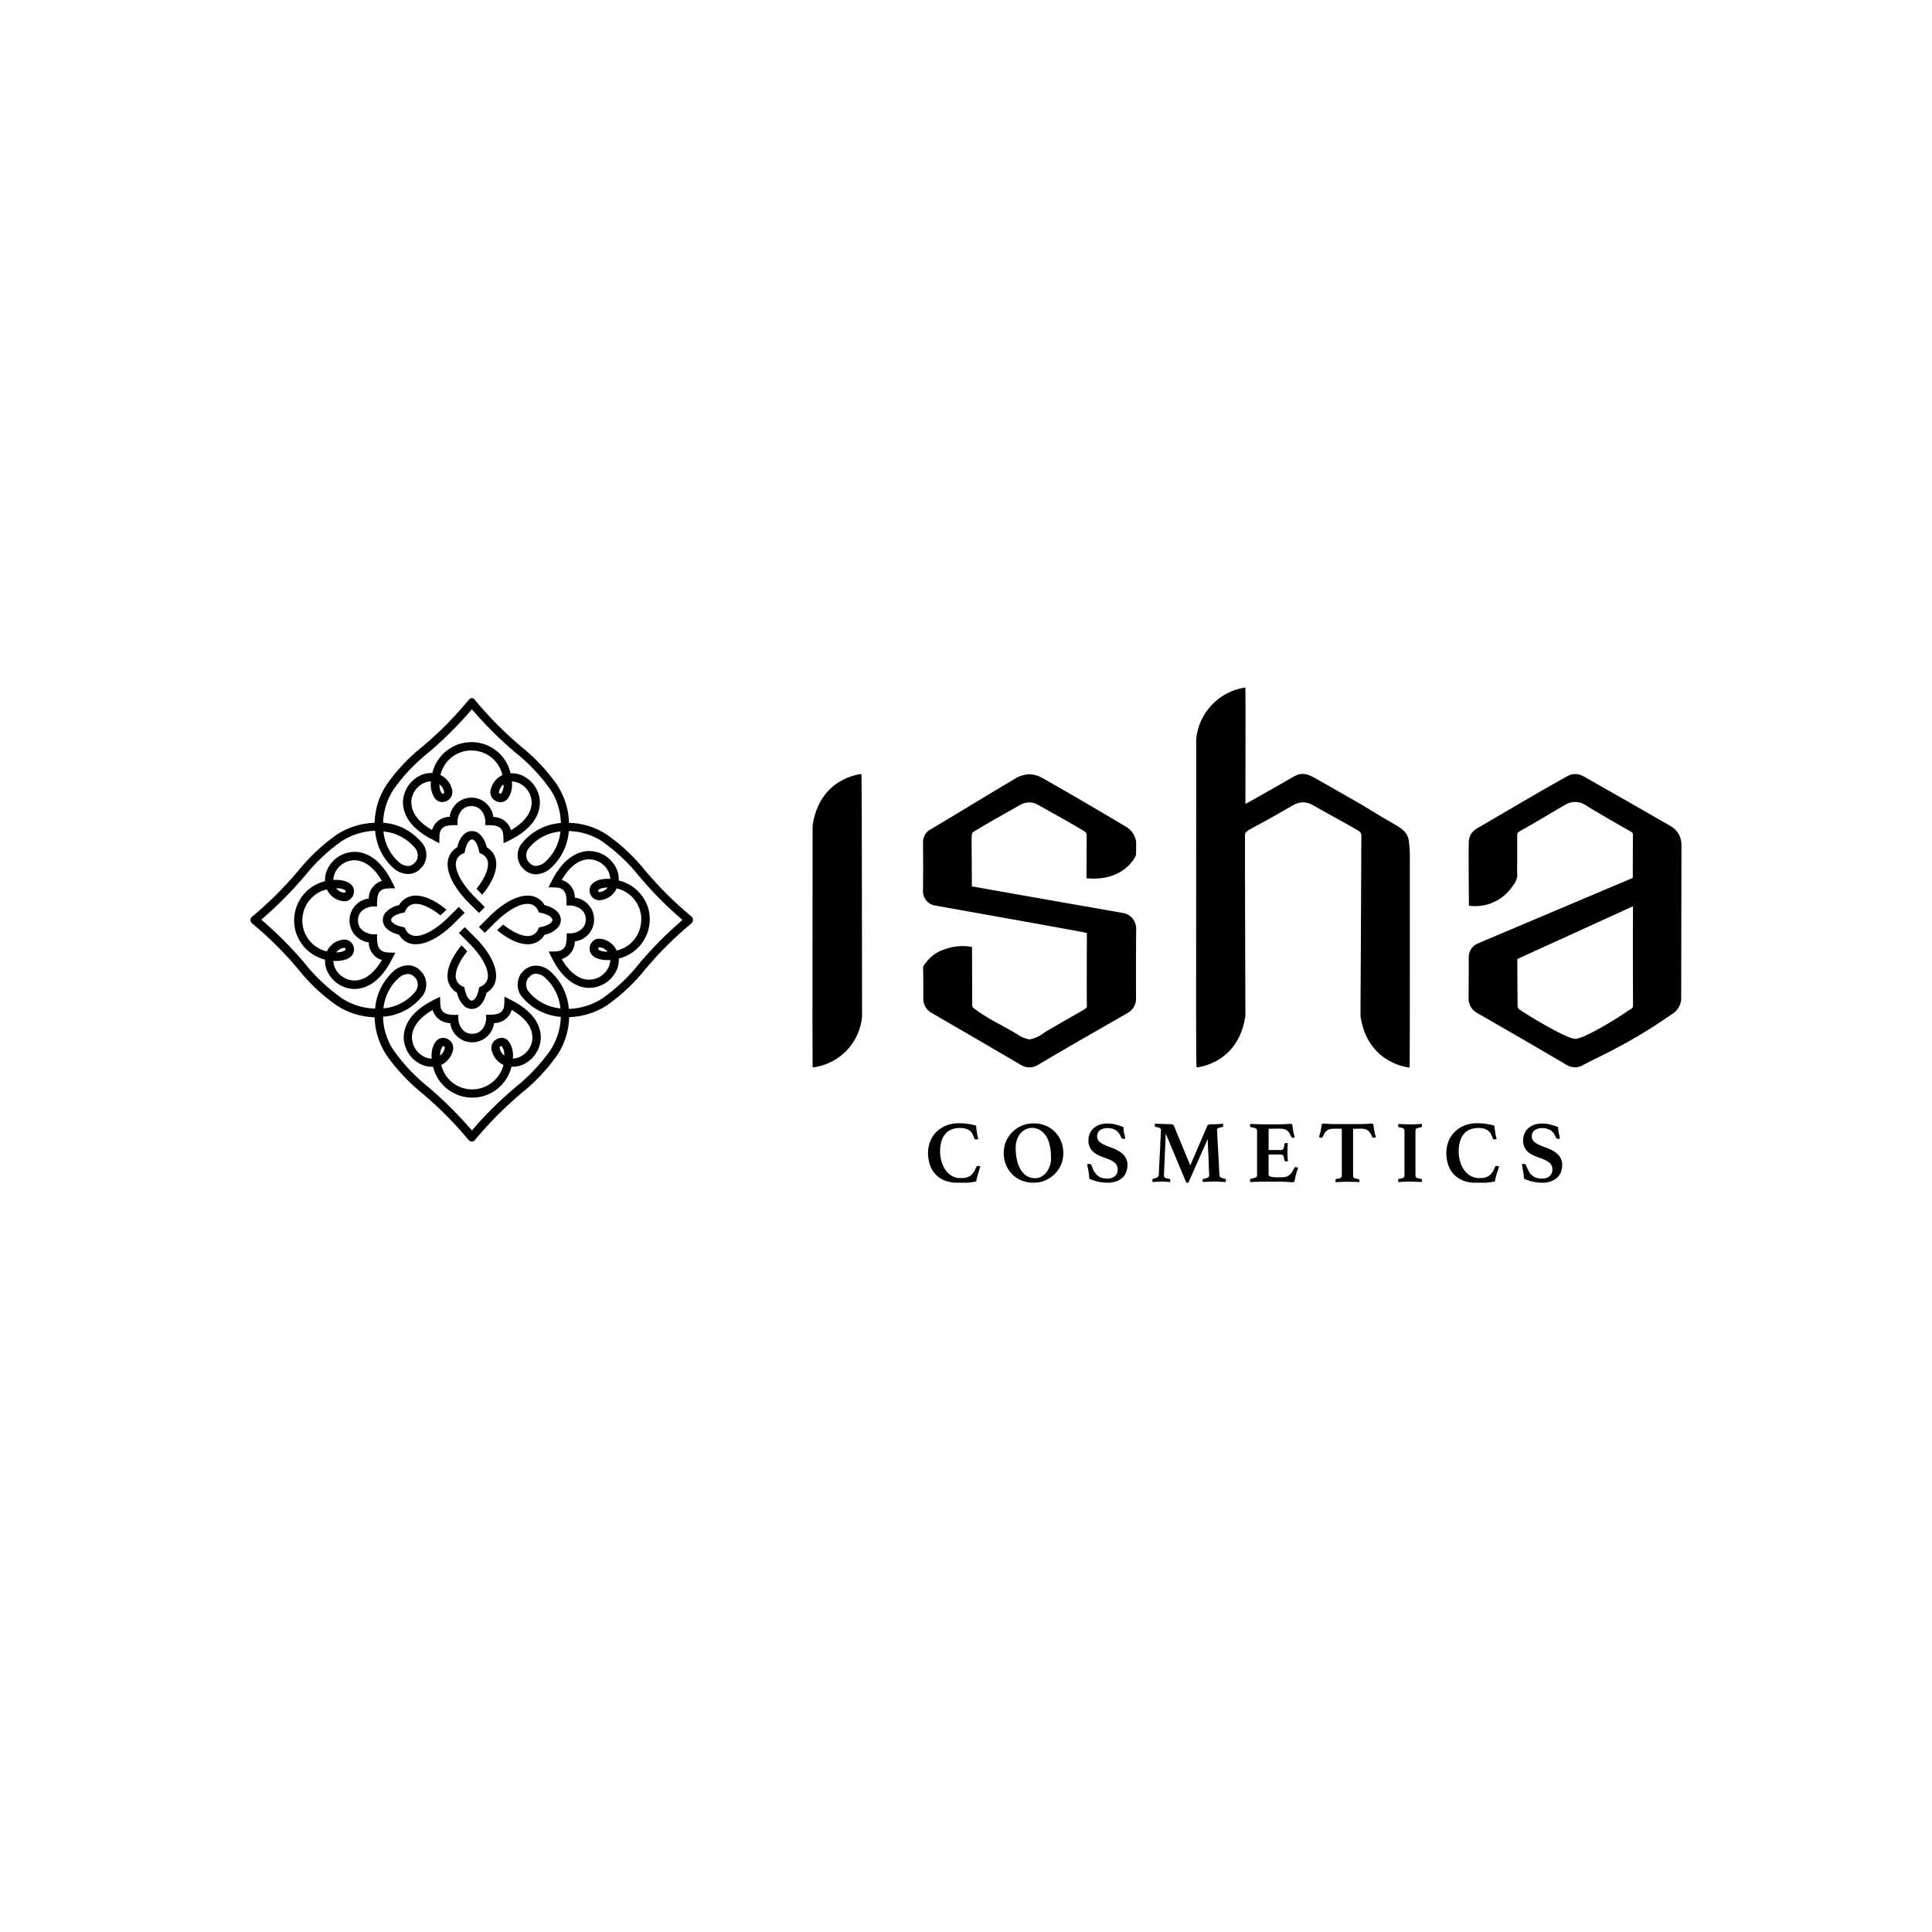
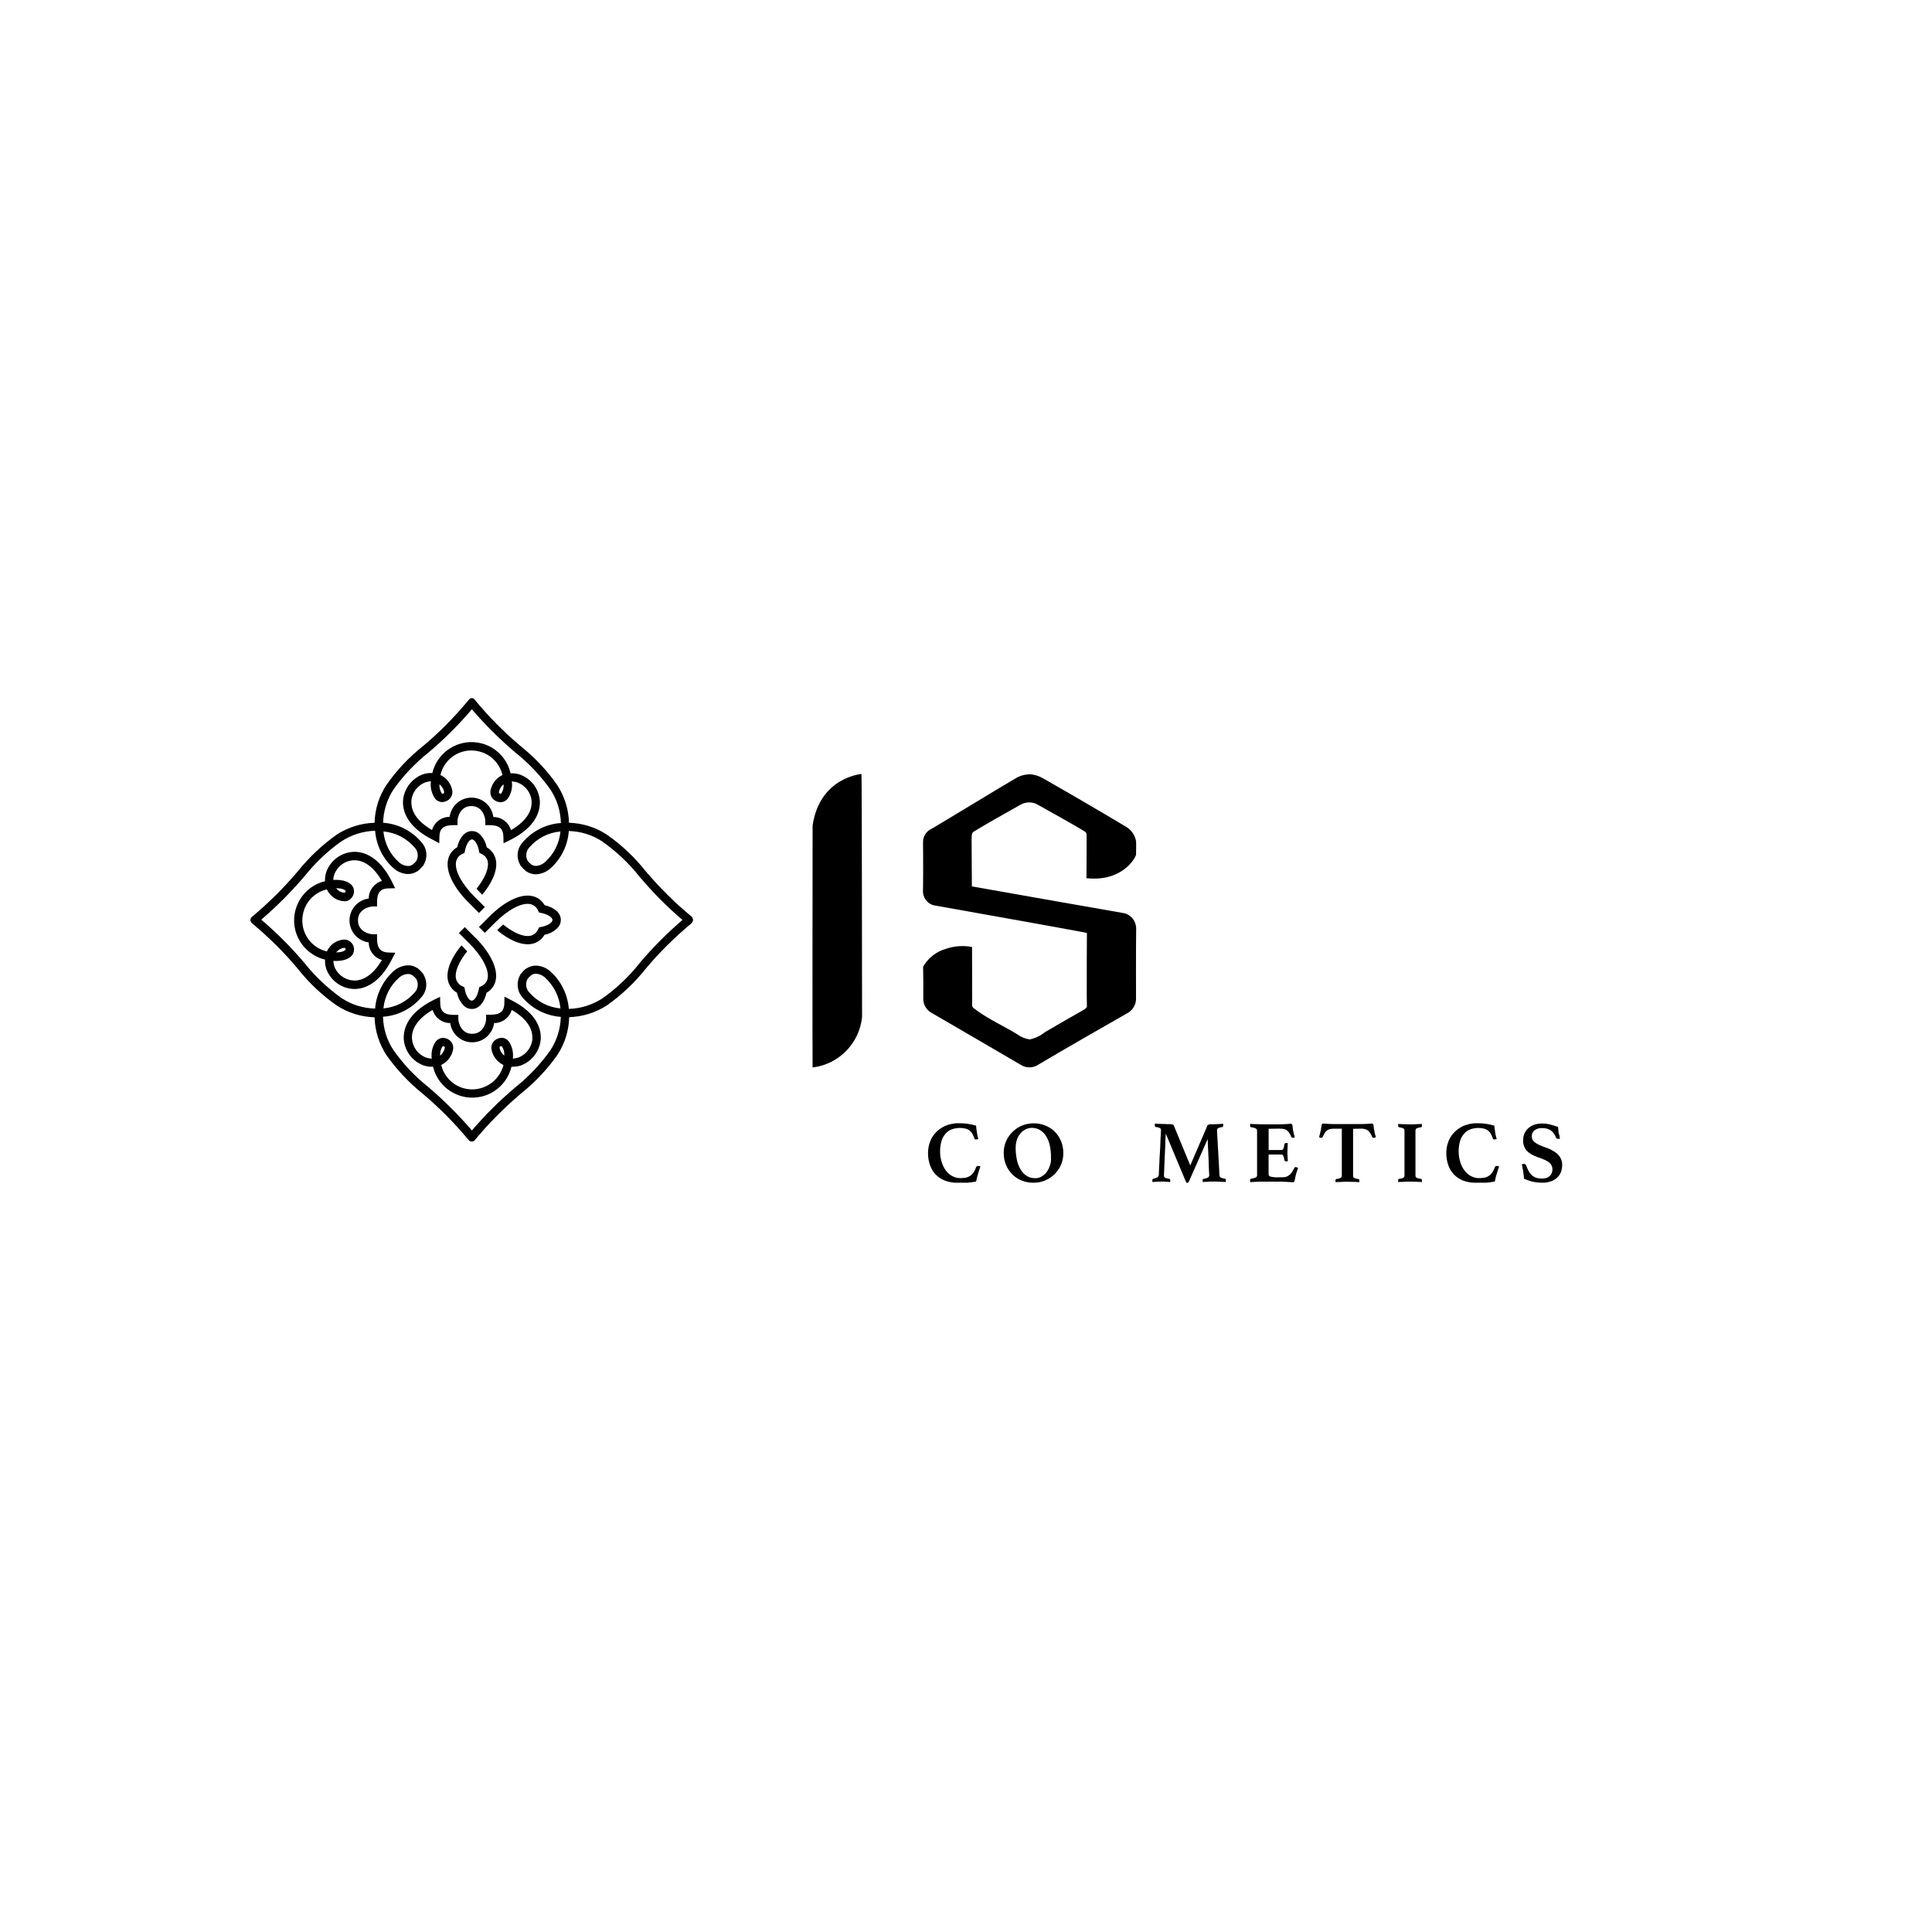
<svg xmlns="http://www.w3.org/2000/svg" version="1.1" id="Livello_4" x="0px" y="0px" width="500px" height="500px" viewBox="0 0 500 500" enable-background="new 0 0 500 500" xml:space="preserve">
  <g id="Raggruppa_3">
    <g id="Raggruppa_2">
      <g id="Raggruppa_1">
        <path id="Tracciato_1" d="M178.87,237.12c-4.27-3.52-8.2-7.46-11.8-11.69c-2.89-3.64-6.27-6.83-10.06-9.46     c-2.89-1.89-6.27-2.93-9.76-3.04c-0.07-3.45-1.15-6.83-3.04-9.76c-2.63-3.78-5.83-7.16-9.46-10.06     c-4.27-3.6-8.24-7.61-11.8-11.91l-0.07-0.11c-0.26-0.41-0.85-0.56-1.26-0.26c-0.11,0.07-0.22,0.19-0.3,0.3l-0.07,0.07     c-3.56,4.3-7.49,8.31-11.8,11.91c-3.64,2.89-6.83,6.27-9.46,10.06c-1.89,2.89-2.97,6.27-3.04,9.76     c-3.45,0.11-6.83,1.15-9.76,3.04c-3.78,2.67-7.16,5.86-10.06,9.46c-3.6,4.27-7.57,8.2-11.87,11.8c-0.26,0.19-0.41,0.48-0.45,0.82     c0,0.37,0.19,0.7,0.45,0.93c4.3,3.56,8.27,7.49,11.87,11.8c2.89,3.64,6.27,6.83,10.06,9.46c2.89,1.89,6.27,2.93,9.76,3.04     c0.07,3.45,1.15,6.83,3.04,9.76c2.67,3.78,5.86,7.16,9.46,10.06c4.27,3.6,8.24,7.61,11.8,11.91c0.37,0.48,1.04,0.56,1.52,0.19     c0.07-0.04,0.11-0.11,0.15-0.15v-0.04c3.6-4.34,7.57-8.31,11.84-11.95c3.64-2.89,6.83-6.27,9.5-10.06     c1.89-2.89,2.97-6.27,3.04-9.76c3.45-0.11,6.83-1.15,9.76-3.04c3.78-2.67,7.16-5.86,10.06-9.5c3.56-4.27,7.53-8.16,11.8-11.72     c0.22-0.22,0.37-0.52,0.45-0.85c0-0.37-0.19-0.74-0.48-1 M165.5,249.3c-2.75,3.45-5.97,6.53-9.61,9.09     c-2.6,1.67-5.6,2.63-8.68,2.71c-0.3-3.78-2.04-7.35-4.93-9.83c-1-0.85-2.3-1.34-3.6-1.37c-0.85,0-1.71,0.26-2.41,0.74l-0.04-0.04     l-0.26,0.22c-0.22,0.19-0.45,0.37-0.63,0.59l0,0c-0.19,0.19-0.33,0.37-0.48,0.56l-0.22,0.22l0.04,0.04     c-1.15,1.93-0.89,4.38,0.63,6.01c2.49,2.89,6.05,4.64,9.83,4.93c-0.07,3.08-1.04,6.09-2.71,8.65c-2.56,3.6-5.6,6.83-9.09,9.61     c-4.04,3.41-7.79,7.12-11.21,11.13c-3.45-4.01-7.2-7.75-11.21-11.17c-3.45-2.75-6.53-5.97-9.09-9.61     c-1.71-2.56-2.63-5.57-2.71-8.65c3.82-0.26,7.35-2.04,9.83-4.93c1.56-1.63,1.82-4.08,0.63-6.01l0.04-0.04l-0.19-0.22     c-0.19-0.22-0.37-0.45-0.59-0.67l0,0c-0.19-0.19-0.37-0.37-0.56-0.52l-0.22-0.22l-0.04,0.04c-0.7-0.48-1.56-0.74-2.41-0.74     c-1.34,0.04-2.6,0.56-3.6,1.37c-2.86,2.52-4.64,6.05-4.93,9.83c-3.08-0.07-6.09-1-8.68-2.71c-3.6-2.56-6.86-5.64-9.61-9.09     c-3.41-4.04-7.16-7.79-11.17-11.21c4.01-3.45,7.75-7.2,11.17-11.21c2.75-3.45,5.97-6.53,9.61-9.09c2.6-1.67,5.6-2.63,8.68-2.71     c0.3,3.78,2.04,7.35,4.93,9.83c1,0.85,2.3,1.34,3.6,1.37c0.85,0,1.71-0.26,2.41-0.74l0.04,0.04l0.22-0.22     c0.22-0.19,0.45-0.37,0.63-0.59l0,0c0.19-0.19,0.37-0.37,0.52-0.56l0.22-0.22l-0.04-0.04c1.19-1.93,0.93-4.38-0.63-6.01     c-2.49-2.89-6.05-4.68-9.83-4.93c0.07-3.08,1.04-6.09,2.71-8.65c2.52-3.56,5.6-6.79,9.05-9.54c4.04-3.41,7.79-7.16,11.21-11.17     c3.45,4.01,7.2,7.75,11.24,11.17c3.45,2.75,6.53,5.97,9.09,9.61c1.71,2.56,2.63,5.57,2.71,8.65c-3.82,0.26-7.35,2.04-9.83,4.93     c-1.56,1.63-1.82,4.08-0.63,6.01l-0.04,0.04l0.22,0.22c0.19,0.22,0.37,0.45,0.56,0.63s0.37,0.37,0.56,0.52l0.26,0.22v-0.04     c0.7,0.48,1.56,0.74,2.41,0.74c1.34-0.04,2.6-0.56,3.6-1.37c2.89-2.49,4.68-6.05,4.93-9.83c3.08,0.07,6.09,1,8.68,2.71     c3.6,2.56,6.86,5.6,9.61,9.09c3.41,4.04,7.12,7.79,11.13,11.21c-4.01,3.45-7.75,7.2-11.13,11.21 M145.05,260.98     c-3.08-0.26-5.97-1.74-8.01-4.08c-0.96-0.96-1.15-2.41-0.48-3.6l0.41-0.45l0.48-0.45c0.37-0.26,0.82-0.41,1.26-0.41     c0.85,0.07,1.63,0.37,2.26,0.93c2.34,2.11,3.78,4.97,4.08,8.05 M99.23,260.97c0.3-3.08,1.74-5.94,4.08-7.98     c0.63-0.56,1.45-0.89,2.26-0.93c0.45,0,0.89,0.15,1.26,0.41l0.48,0.41l0.41,0.45c0.67,1.15,0.48,2.63-0.48,3.6     C105.2,259.27,102.31,260.71,99.23,260.97 M99.23,215.18c3.08,0.26,5.97,1.74,8.01,4.08c0.96,0.96,1.15,2.41,0.48,3.6l-0.41,0.45     l-0.48,0.41c-0.37,0.26-0.82,0.41-1.26,0.41c-0.85-0.07-1.63-0.37-2.26-0.93c-2.34-2.04-3.78-4.9-4.08-8.01 M145.05,215.19     c-0.3,3.08-1.74,5.94-4.08,7.98c-0.63,0.56-1.45,0.89-2.26,0.93c-0.45,0-0.89-0.15-1.26-0.41l-0.45-0.41l-0.41-0.45     c-0.67-1.15-0.48-2.63,0.48-3.6C139.07,216.93,141.93,215.45,145.05,215.19" />
        <path id="Tracciato_2" d="M113.68,218.23l0.04-1.71c0.04-2.11,1.08-2.97,3.6-2.97h1.08v-1.08c0-0.78,0.63-3.86,3.6-3.86     s3.6,3.08,3.6,3.86v1.08h1.08c2.52,0,3.56,0.85,3.6,2.97l0.04,1.71l1.52-0.74c7.24-3.56,8.01-7.98,7.87-10.28     c-0.26-3.08-2.26-5.71-5.16-6.75c-0.78-0.26-1.6-0.37-2.41-0.33c-1.3-5.68-6.94-9.13-12.54-7.79c-3.82,0.93-6.79,3.9-7.72,7.72     c-0.82-0.04-1.63,0.07-2.41,0.33c-2.89,1.04-4.9,3.71-5.16,6.75c-0.15,2.3,0.63,6.72,7.87,10.28l1.52,0.82h-0.02L113.68,218.23z      M106.44,207.32c0.19-2.19,1.6-4.08,3.67-4.86c0.45-0.15,0.93-0.22,1.41-0.26c-0.22,1.6,0.19,3.19,1.08,4.49     c0.45,0.56,1.15,0.89,1.86,0.89c0.7-0.04,1.34-0.3,1.86-0.78c0.7-0.7,0.93-1.71,0.63-2.63c-0.41-1.6-1.52-2.93-2.97-3.6     c1.04-4.45,5.49-7.2,9.94-6.12c3.04,0.7,5.38,3.08,6.12,6.12c-1.48,0.7-2.6,2.04-3.01,3.64c-0.3,0.93-0.07,1.93,0.63,2.63     c0.52,0.48,1.15,0.74,1.86,0.78c0.7,0,1.37-0.33,1.86-0.89c0.93-1.3,1.3-2.89,1.08-4.49c0.48,0,0.96,0.11,1.45,0.26     c2.08,0.78,3.52,2.67,3.67,4.86c0.11,1.6-0.45,4.64-5.34,7.49c-0.59-2.04-2.45-3.41-4.56-3.41c-0.41-3.15-3.27-5.38-6.38-4.97     c-2.56,0.33-4.6,2.37-4.93,4.93c-2.11,0-3.97,1.37-4.56,3.41c-4.9-2.82-5.45-5.86-5.34-7.49 M113.74,202.98     c0.56,0.45,0.96,1.04,1.15,1.74c0.04,0.19,0.07,0.33,0.04,0.52c-0.11,0.11-0.26,0.19-0.41,0.19c-0.07,0-0.15-0.07-0.22-0.15     C113.85,204.58,113.67,203.76,113.74,202.98 M130.33,202.98c0.07,0.82-0.15,1.63-0.56,2.3c-0.04,0.07-0.15,0.15-0.22,0.15     c-0.15-0.04-0.3-0.11-0.41-0.19c-0.04-0.19,0-0.37,0.04-0.52C129.37,204.02,129.77,203.38,130.33,202.98" />
        <path id="Tracciato_3" d="M97.58,242.87v-1.08H96.5c-0.78,0-3.86-0.63-3.86-3.6s3.08-3.6,3.86-3.6h1.08v-1.08     c0-2.52,0.85-3.56,2.97-3.6l1.71-0.04l-0.74-1.52c-3.38-6.9-7.57-7.9-9.76-7.9c-3.27,0.04-6.2,2.11-7.31,5.19     c-0.26,0.78-0.37,1.6-0.33,2.41c-5.6,1.34-9.05,6.98-7.72,12.58c0.93,3.82,3.9,6.79,7.72,7.72c-0.04,0.82,0.07,1.63,0.33,2.41     c1.11,3.08,4.04,5.16,7.31,5.19c2.19,0,6.38-1.04,9.76-7.87l0.78-1.52l-1.71-0.04c-2.15-0.07-3.01-1.15-3.01-3.67 M91.75,253.76     c-2.34-0.04-4.42-1.48-5.23-3.67c-0.15-0.45-0.22-0.93-0.26-1.41c2.63,0.15,4.53-0.56,5.16-1.97c0.41-0.96,0.19-2.08-0.56-2.82     c-0.45-0.48-1.11-0.74-1.78-0.74c-1.97,0.11-3.67,1.3-4.49,3.08c-4.45-1.04-7.2-5.49-6.12-9.94c0.7-3.04,3.08-5.42,6.12-6.12     c0.82,1.78,2.52,2.97,4.49,3.08c0.67,0.04,1.34-0.22,1.78-0.74c0.74-0.74,0.96-1.86,0.56-2.82c-0.63-1.37-2.52-2.11-5.16-1.97     c0-0.48,0.11-0.96,0.26-1.41c0.82-2.19,2.89-3.67,5.23-3.67c2.6,0,5.08,1.89,7.09,5.34c-2,0.59-3.41,2.45-3.41,4.56     c-3.12,0.41-5.34,3.27-4.93,6.42c0.33,2.56,2.37,4.6,4.93,4.93c0,2.11,1.37,3.97,3.41,4.56     C96.84,251.86,94.35,253.76,91.75,253.76 M87,246.49c0.52-0.67,1.26-1.11,2.11-1.19h0.15c0.11,0.15,0.22,0.33,0.19,0.45     C89.38,245.94,88.75,246.45,87,246.49 M87,229.87c1.74,0,2.37,0.52,2.45,0.7c0.04,0.11-0.07,0.3-0.19,0.45h-0.15     C88.26,230.98,87.51,230.54,87,229.87" />
        <path id="Tracciato_4" d="M130.56,257.93l-0.04,1.71c-0.04,2.11-1.08,2.97-3.6,2.97h-1.11v1.08c0,0.78-0.63,3.86-3.6,3.86     s-3.6-3.08-3.6-3.86v-1.04h-1.08c-2.52,0-3.56-0.85-3.6-2.97l-0.04-1.71l-1.52,0.74c-7.24,3.56-8.01,7.98-7.87,10.28     c0.26,3.08,2.26,5.71,5.16,6.75c0.78,0.26,1.6,0.37,2.41,0.33c1.34,5.6,6.98,9.05,12.58,7.72c3.82-0.93,6.79-3.9,7.72-7.72     c0.82,0.04,1.63-0.07,2.41-0.33c2.89-1.04,4.9-3.71,5.16-6.75c0.15-2.3-0.63-6.72-7.87-10.28l-1.52-0.78l0,0L130.56,257.93z      M137.8,268.84c-0.19,2.19-1.6,4.08-3.67,4.86c-0.45,0.15-0.93,0.22-1.41,0.26c0.22-1.6-0.19-3.19-1.08-4.49     c-0.45-0.56-1.11-0.89-1.86-0.89c-0.7,0.04-1.34,0.3-1.86,0.78c-0.7,0.7-0.93,1.71-0.63,2.63c0.41,1.6,1.52,2.93,3.01,3.64     c-1.11,4.38-5.57,7.12-9.98,6.09c-3.04-0.7-5.42-3.08-6.12-6.12c1.48-0.7,2.56-2.04,2.97-3.6c0.3-0.93,0.07-1.93-0.63-2.63     c-0.52-0.48-1.15-0.74-1.86-0.78c-0.7,0-1.37,0.33-1.86,0.89c-0.93,1.3-1.3,2.89-1.08,4.49c-0.48,0-0.96-0.11-1.45-0.26     c-2.08-0.78-3.49-2.67-3.67-4.86c-0.11-1.6,0.45-4.64,5.34-7.49c0.59,2.04,2.45,3.41,4.56,3.41c0.41,3.12,3.27,5.34,6.42,4.93     c2.56-0.33,4.6-2.37,4.93-4.93c2.11,0,3.97-1.37,4.56-3.41c4.9,2.82,5.45,5.86,5.34,7.49 M130.5,273.19     c-0.56-0.45-0.96-1.04-1.15-1.74c-0.04-0.19-0.07-0.33-0.04-0.52c0.11-0.11,0.26-0.19,0.41-0.19c0.07,0,0.15,0.04,0.22,0.15     C130.39,271.56,130.57,272.37,130.5,273.19 M113.91,273.19c-0.07-0.82,0.15-1.63,0.56-2.3c0.07-0.11,0.15-0.15,0.22-0.15     c0.15,0.04,0.3,0.11,0.41,0.19c0.04,0.19,0,0.37-0.04,0.52C114.84,272.15,114.47,272.75,113.91,273.19" />
-         <path id="Tracciato_5" d="M160.13,227.84c0.04-0.82-0.07-1.63-0.33-2.41c-1.11-3.08-4.04-5.16-7.31-5.19     c-2.19,0-6.38,1.04-9.76,7.87l-0.78,1.52l1.71,0.04c2.11,0.04,2.97,1.08,2.97,3.6v1.08h1.11c0.78,0,3.86,0.63,3.86,3.6     s-3.08,3.6-3.86,3.6h-1.08v1.08c0,2.52-0.85,3.56-2.97,3.6l-1.71,0.04l0.78,1.52c3.38,6.86,7.57,7.87,9.76,7.87     c3.27-0.04,6.2-2.11,7.31-5.19c0.26-0.78,0.37-1.6,0.33-2.41c5.6-1.34,9.05-6.98,7.72-12.58c-0.93-3.71-3.93-6.72-7.75-7.61      M159.61,246.01c-0.82-1.78-2.52-2.97-4.49-3.08c-0.67-0.04-1.3,0.22-1.78,0.74c-0.74,0.74-0.96,1.86-0.56,2.82     c0.63,1.41,2.49,2.11,5.16,1.97c0,0.48-0.11,0.96-0.26,1.41c-0.82,2.19-2.89,3.67-5.23,3.67c-2.6,0-5.08-1.89-7.09-5.34     c2-0.59,3.41-2.45,3.41-4.56c3.12-0.41,5.34-3.27,4.93-6.42c-0.33-2.56-2.37-4.6-4.93-4.93c0-2.11-1.37-3.97-3.41-4.56     c2-3.45,4.53-5.34,7.09-5.34c2.34,0.04,4.42,1.48,5.23,3.67c0.15,0.45,0.22,0.93,0.26,1.41c-0.22,0-0.45-0.04-0.67-0.04     c-2.26,0-3.93,0.74-4.49,2c-0.41,0.96-0.19,2.08,0.56,2.82c0.45,0.48,1.11,0.74,1.78,0.74c1.97-0.11,3.67-1.3,4.49-3.08     c4.45,1.04,7.2,5.49,6.12,9.94C165.03,242.93,162.65,245.3,159.61,246.01 M157.24,246.31c-1.74,0-2.37-0.52-2.45-0.7     c-0.04-0.11,0.07-0.3,0.19-0.45h0.15C155.98,245.2,156.73,245.64,157.24,246.31 M157.24,229.69c-0.52,0.67-1.26,1.11-2.11,1.19     h-0.15c-0.11-0.15-0.22-0.33-0.19-0.45C154.86,230.24,155.49,229.73,157.24,229.69" />
        <path id="Tracciato_6" d="M124.18,230.92l0.63,0.63c2.67-3.23,3.93-6.34,3.56-8.79c-0.22-1.45-1.11-2.75-2.41-3.49     c-0.26-1.37-0.96-2.63-2-3.56c-0.52-0.41-1.15-0.63-1.82-0.63l0,0c-1.78,0-3.19,1.56-3.82,4.19c-1.3,0.74-2.19,2-2.41,3.49     c-0.45,2.78,1.26,6.46,4.71,10.17l0,0c0.26,0.26,0.52,0.52,0.78,0.78l0.74,0.74l0,0l1.82,1.82l1.52-1.52l-2.6-2.6     c-3.38-3.38-5.23-6.83-4.86-9.05c0.15-0.96,0.82-1.78,1.71-2.15l0.48-0.22l0.11-0.52c0.41-2.04,1.26-2.97,1.82-2.97     c0.45,0,1.08,0.59,1.52,1.82c0.15,0.37,0.22,0.78,0.3,1.15l0.11,0.52l0.48,0.22c0.89,0.37,1.56,1.19,1.71,2.15     c0.26,1.74-0.82,4.27-2.93,6.9c0.26,0.3,0.56,0.59,0.85,0.93" />
-         <path id="Tracciato_7" d="M116.91,239.57c0.26-0.26,0.52-0.48,0.78-0.78l0.74-0.74l0,0l1.82-1.82l-1.52-1.52l-2.6,2.6     c-3.38,3.38-6.83,5.23-9.05,4.86c-0.96-0.15-1.78-0.82-2.15-1.71l-0.22-0.45l-0.52-0.11c-2.04-0.41-2.97-1.26-2.97-1.82     c0-0.45,0.59-1.08,1.82-1.52c0.37-0.15,0.78-0.22,1.15-0.3l0.52-0.11l0.22-0.48c0.37-0.89,1.19-1.56,2.15-1.71     c1.74-0.3,4.27,0.82,6.9,2.93c0.3-0.26,0.59-0.56,0.93-0.85l0.63-0.63c-3.23-2.67-6.34-3.93-8.79-3.56     c-1.45,0.22-2.75,1.11-3.49,2.41c-1.37,0.26-2.63,0.96-3.56,2c-0.41,0.52-0.63,1.15-0.63,1.82l0,0c0,1.78,1.56,3.19,4.19,3.82     c0.74,1.3,2,2.19,3.49,2.41c2.82,0.41,6.46-1.3,10.17-4.75h-0.01V239.57z" />
        <path id="Tracciato_8" d="M122.84,242.5l-0.74-0.74l0,0l-1.82-1.82l-1.52,1.52l2.6,2.6c3.38,3.34,5.23,6.83,4.86,9.05     c-0.15,0.96-0.82,1.78-1.71,2.15l-0.48,0.22l-0.11,0.52c-0.41,2.04-1.26,2.97-1.82,2.97c-0.45,0-1.08-0.59-1.52-1.82     c-0.15-0.37-0.22-0.78-0.3-1.15l-0.11-0.52l-0.48-0.22c-0.89-0.37-1.56-1.19-1.71-2.15c-0.3-1.74,0.82-4.27,2.93-6.9     c-0.26-0.3-0.56-0.59-0.85-0.93l-0.63-0.63c-2.67,3.23-3.93,6.34-3.56,8.79c0.22,1.45,1.11,2.75,2.41,3.49     c0.26,1.37,0.96,2.63,2,3.56c0.52,0.41,1.15,0.63,1.82,0.63l0,0c1.78,0,3.19-1.56,3.82-4.19c1.3-0.74,2.19-2,2.41-3.49     c0.45-2.78-1.26-6.46-4.71-10.17l0,0c-0.26-0.26-0.52-0.52-0.78-0.78" />
        <path id="Tracciato_9" d="M144.51,239.9c0.41-0.52,0.63-1.15,0.63-1.82l0,0c0-1.78-1.56-3.19-4.19-3.82     c-0.74-1.3-2-2.19-3.49-2.41c-2.78-0.45-6.46,1.26-10.17,4.71l0,0c-0.26,0.26-0.52,0.48-0.78,0.78l-0.74,0.74l0,0l-1.82,1.82     l1.52,1.52l2.6-2.6c3.38-3.38,6.83-5.23,9.05-4.86c0.96,0.15,1.78,0.82,2.15,1.71l0.22,0.48l0.52,0.11     c2.04,0.41,2.97,1.26,2.97,1.82c0,0.45-0.59,1.08-1.82,1.52c-0.37,0.15-0.78,0.22-1.15,0.3l-0.52,0.11l-0.22,0.48     c-0.37,0.89-1.19,1.56-2.15,1.71c-1.74,0.3-4.27-0.82-6.9-2.93c-0.3,0.26-0.59,0.56-0.93,0.85l-0.63,0.63     c3.23,2.67,6.34,3.93,8.79,3.56c1.45-0.22,2.75-1.11,3.49-2.41c1.37-0.22,2.63-0.93,3.56-2" />
        <path id="Tracciato_10" d="M247.77,306.09c-1.15,0.04-2.3-0.19-3.34-0.59c-0.89-0.37-1.71-0.93-2.37-1.63     c-0.63-0.7-1.11-1.52-1.41-2.45c-0.33-0.96-0.48-2-0.48-3.01c0-0.93,0.15-1.86,0.45-2.71c0.3-0.93,0.78-1.74,1.45-2.49     c0.7-0.78,1.56-1.37,2.52-1.82c1.15-0.48,2.41-0.74,3.64-0.7c0.74,0,1.45,0.04,2.19,0.15s1.48,0.26,2.19,0.48     c0.04,0.41,0.07,0.93,0.19,1.6c0.07,0.63,0.22,1.26,0.37,1.86c-0.07,0-0.19,0.04-0.3,0.07c-0.07,0-0.19,0.04-0.26,0.04     c-0.11,0-0.22,0-0.3-0.04c-0.07-0.04-0.15-0.15-0.15-0.26c-0.15-0.45-0.33-0.85-0.56-1.26c-0.19-0.33-0.45-0.59-0.78-0.82     c-0.3-0.22-0.67-0.37-1.04-0.45c-0.45-0.11-0.93-0.15-1.41-0.15c-0.74,0-1.48,0.15-2.19,0.41c-0.63,0.26-1.15,0.67-1.6,1.22     c-0.45,0.56-0.78,1.19-0.96,1.89c-0.22,0.82-0.33,1.67-0.33,2.49c0,0.93,0.11,1.86,0.41,2.78c0.22,0.78,0.59,1.56,1.08,2.23     c0.45,0.59,1,1.11,1.67,1.45c0.63,0.33,1.34,0.52,2.08,0.52c0.52,0,1.04-0.04,1.56-0.15c0.41-0.11,0.78-0.3,1.11-0.52     c0.33-0.26,0.59-0.56,0.82-0.89c0.26-0.41,0.45-0.82,0.59-1.26c0.04-0.11,0.11-0.19,0.22-0.26c0.11-0.04,0.19-0.07,0.3-0.07     s0.19,0,0.3,0.04c0.11,0,0.19,0.04,0.3,0.07c-0.07,0.26-0.19,0.56-0.3,0.89s-0.19,0.67-0.3,1s-0.19,0.67-0.3,1.04     c-0.07,0.33-0.15,0.67-0.22,1c-0.74,0.15-1.52,0.22-2.26,0.3c-0.78-0.04-1.63,0-2.56,0" />
        <path id="Tracciato_11" d="M274.6,295.33c-0.37-0.93-0.93-1.74-1.63-2.45s-1.52-1.22-2.45-1.6c-0.96-0.37-2-0.59-3.04-0.56     c-1.04,0-2.04,0.19-3.01,0.59c-1.86,0.78-3.34,2.26-4.12,4.08c-0.41,0.96-0.59,1.97-0.59,3.01s0.19,2.11,0.59,3.08     c0.37,0.89,0.93,1.74,1.63,2.45s1.52,1.22,2.45,1.6c0.96,0.37,2,0.59,3.04,0.56c1.04,0,2.08-0.19,3.01-0.59     c0.93-0.37,1.74-0.96,2.45-1.63c0.7-0.7,1.26-1.52,1.67-2.45c0.41-0.96,0.59-1.97,0.59-3.01S275,296.3,274.6,295.33      M271.71,301.64c-0.19,0.63-0.48,1.19-0.85,1.71c-0.37,0.48-0.82,0.85-1.34,1.15s-1.11,0.45-1.74,0.41     c-0.74,0-1.45-0.19-2.08-0.59s-1.15-0.96-1.56-1.63c-0.45-0.78-0.78-1.6-0.96-2.49c-0.22-1.04-0.33-2.08-0.33-3.12     c0-0.74,0.11-1.48,0.33-2.15c0.19-0.59,0.52-1.15,0.93-1.63c0.37-0.45,0.82-0.78,1.34-1.04c0.48-0.22,1-0.37,1.56-0.37     c0.78,0,1.56,0.19,2.19,0.59c0.63,0.41,1.19,0.96,1.56,1.6c0.45,0.74,0.78,1.56,0.93,2.41c0.22,1,0.33,2,0.3,3.01     c0.07,0.74-0.04,1.48-0.26,2.15" />
-         <path id="Tracciato_12" d="M291.26,294.67c-0.15,0.04-0.3,0.07-0.45,0.07s-0.33-0.04-0.45-0.11c-0.07-0.07-0.15-0.15-0.19-0.26     c-0.26-0.74-0.74-1.41-1.37-1.86c-0.67-0.41-1.45-0.59-2.23-0.56c-0.67-0.04-1.3,0.15-1.86,0.52c-0.52,0.37-0.82,1-0.78,1.63     c-0.04,0.52,0.19,1,0.59,1.37c0.45,0.37,0.93,0.67,1.45,0.89c0.59,0.26,1.22,0.52,1.89,0.74s1.3,0.56,1.89,0.93     s1.08,0.82,1.45,1.37c0.41,0.63,0.63,1.41,0.59,2.15c0,0.59-0.11,1.15-0.3,1.71s-0.52,1.04-0.93,1.45c-0.48,0.45-1,0.78-1.63,1     c-0.74,0.26-1.56,0.41-2.34,0.37c-0.89,0-1.82-0.11-2.71-0.33c-0.67-0.19-1.34-0.41-1.97-0.7c-0.04-0.67-0.11-1.3-0.22-1.93     c-0.11-0.63-0.22-1.26-0.33-1.82c0.19-0.07,0.33-0.07,0.52-0.07c0.15,0,0.3,0.04,0.41,0.11c0.11,0.11,0.19,0.22,0.22,0.37     c0.19,0.52,0.41,1.04,0.67,1.48c0.22,0.41,0.52,0.74,0.85,1.04c0.33,0.26,0.7,0.48,1.11,0.59c0.48,0.15,0.96,0.19,1.45,0.19     c0.41,0,0.82-0.04,1.22-0.19c0.3-0.11,0.59-0.3,0.82-0.52s0.37-0.48,0.48-0.74c0.11-0.3,0.15-0.59,0.15-0.89     c0.04-0.56-0.19-1.11-0.56-1.56c-0.41-0.41-0.89-0.7-1.41-0.93c-0.56-0.26-1.15-0.48-1.82-0.7c-0.63-0.22-1.22-0.48-1.82-0.85     c-0.56-0.33-1.04-0.78-1.41-1.34c-0.41-0.67-0.59-1.41-0.56-2.19c0-0.59,0.11-1.15,0.33-1.71c0.22-0.52,0.56-1,0.96-1.37     c0.45-0.41,0.96-0.7,1.56-0.93c0.67-0.22,1.37-0.33,2.08-0.33c0.63,0,1.3,0.07,1.93,0.22c0.74,0.19,1.48,0.41,2.19,0.67     c0.04,0.45,0.07,0.96,0.15,1.56c0.19,0.48,0.26,1,0.33,1.45" />
        <path id="Tracciato_13" d="M312.41,291.4c0.07-0.15,0.15-0.26,0.3-0.33c0.33-0.11,0.67-0.15,1-0.11h0.52c0.22,0,0.48,0,0.78-0.04     c0.26,0,0.56-0.04,0.82-0.04l0.7-0.04c0.04,0.07,0.04,0.15,0.04,0.22v0.15c0,0.3-0.07,0.45-0.26,0.48     c-0.3,0.04-0.56,0.07-0.7,0.15c-0.15,0.04-0.3,0.07-0.41,0.15c-0.07,0.07-0.15,0.15-0.19,0.22c-0.04,0.11-0.04,0.22-0.04,0.33     c0,0.04,0,0.33,0.04,0.85c0.04,0.56,0.07,1.22,0.11,2.04s0.07,1.67,0.15,2.63c0.07,0.96,0.07,1.82,0.15,2.67     c0.04,0.85,0.07,1.6,0.11,2.19c0.04,0.63,0.04,1,0.07,1.15c0,0.11,0,0.26,0.07,0.37c0.04,0.11,0.11,0.19,0.22,0.26     s0.26,0.15,0.41,0.19c0.22,0.07,0.48,0.11,0.7,0.15c0.15,0.04,0.26,0.15,0.26,0.45c0,0.15-0.04,0.26-0.04,0.41l-1.45-0.07     c-0.45-0.04-0.93-0.04-1.48-0.04c-0.48,0-1.04,0-1.6,0.04s-1.04,0.04-1.41,0.07c-0.04-0.11-0.04-0.26-0.04-0.41     c0-0.11,0-0.22,0.07-0.33c0.04-0.04,0.07-0.07,0.15-0.07c0.41-0.04,0.85-0.19,1.22-0.37c0.19-0.19,0.3-0.41,0.26-0.67     c0-0.04,0-0.3-0.04-0.74s-0.04-1-0.07-1.63c-0.04-0.67-0.04-1.37-0.07-2.11s-0.07-1.48-0.11-2.15c-0.04-0.67-0.07-1.26-0.07-1.74     c-0.04-0.48-0.04-0.78-0.04-0.89l-4.82,10.91c-0.07,0.11-0.11,0.22-0.19,0.3c-0.04,0.07-0.15,0.11-0.22,0.11h-0.15     c0,0-0.07,0-0.15-0.04l-5.31-12.69c0,0.19-0.04,0.59-0.07,1.19s-0.04,1.3-0.07,2.08s-0.07,1.6-0.11,2.45     c-0.04,0.85-0.07,1.67-0.11,2.37s-0.04,1.34-0.07,1.82s-0.04,0.78-0.04,0.78c0,0.15,0,0.26,0.04,0.41     c0.04,0.11,0.11,0.19,0.19,0.26c0.11,0.11,0.26,0.15,0.41,0.19c0.19,0.04,0.45,0.11,0.74,0.15c0.15,0.04,0.26,0.15,0.26,0.45     v0.15c0,0-0.04,0.15-0.04,0.22l-1.15-0.07c-0.33-0.04-0.7-0.04-1.04-0.04c-0.3,0-0.67,0-1.15,0.04     c-0.45,0.04-0.85,0.04-1.22,0.07c-0.04-0.07-0.04-0.15-0.04-0.22v-0.15c0-0.15,0-0.26,0.07-0.37c0.04-0.04,0.11-0.07,0.19-0.11     c0.37-0.07,0.7-0.19,1.04-0.37c0.22-0.15,0.33-0.37,0.37-0.63c0-0.11,0-0.48,0.04-1.11s0.07-1.34,0.11-2.19s0.07-1.74,0.15-2.71     s0.07-1.82,0.11-2.63c0.04-0.82,0.07-1.48,0.11-2.04c0.04-0.56,0.04-0.82,0.04-0.85c0.04-0.22-0.07-0.45-0.26-0.56     c-0.33-0.19-0.7-0.26-1.08-0.3c-0.15,0-0.26-0.15-0.26-0.45v-0.19c0-0.07,0-0.15,0.04-0.22c0.19,0,0.48,0.04,0.82,0.04     s0.7,0.04,1.08,0.04s0.7,0,1.04,0.04s0.56,0,0.67,0c0.22,0,0.45,0,0.63,0.04c0.11,0,0.26,0.04,0.37,0.07     c0.07,0.04,0.15,0.07,0.19,0.15s0.07,0.11,0.11,0.19l4.23,10.24l4.38-10.17v-0.04L312.41,291.4z" />
        <path id="Tracciato_14" d="M328.32,292.14v5.49h3.23c0.26,0.04,0.48-0.11,0.59-0.33c0.15-0.37,0.22-0.74,0.26-1.15     c0-0.11,0.04-0.19,0.15-0.26c0.11-0.04,0.19-0.07,0.3-0.07h0.22c0.07,0,0.15,0,0.22,0.04c-0.04,0.33-0.07,0.74-0.07,1.22     s-0.04,0.85-0.04,1.19c0,0.26,0,0.59,0.04,0.96s0.04,0.78,0.07,1.26c-0.07,0.04-0.15,0.07-0.22,0.07h-0.22     c-0.26,0-0.41-0.11-0.45-0.33c-0.04-0.41-0.15-0.78-0.3-1.15c-0.11-0.19-0.33-0.33-0.56-0.3h-3.23v5.12     c0,0.33,0.19,0.52,0.59,0.63c0.67,0.15,1.34,0.19,2,0.15h0.96c0.41,0,0.78-0.04,1.15-0.19c0.3-0.11,0.59-0.3,0.82-0.52     c0.26-0.22,0.48-0.48,0.63-0.78c0.19-0.3,0.37-0.63,0.56-1c0.04-0.11,0.15-0.15,0.33-0.15c0.11,0,0.19,0.04,0.26,0.07     c0.11,0.04,0.22,0.07,0.33,0.15c-0.04,0.11-0.07,0.22-0.11,0.33s-0.07,0.22-0.11,0.33c-0.07,0.19-0.15,0.37-0.19,0.56     c-0.04,0.15-0.07,0.33-0.15,0.48c-0.04,0.15-0.07,0.33-0.11,0.52s-0.07,0.37-0.11,0.56s-0.07,0.33-0.11,0.48     s-0.07,0.22-0.07,0.26c-0.07,0.11-0.22,0.19-0.37,0.19c-0.11,0-0.3,0-0.52-0.04c-0.22,0-0.48-0.04-0.74-0.04     s-0.52-0.04-0.82-0.04c-0.26,0-0.52-0.04-0.7-0.04h-5.19c-0.45,0-0.93,0-1.52,0.04c-0.56,0.04-1.08,0.04-1.56,0.07     c-0.04-0.07-0.04-0.15-0.04-0.26v-0.22c0-0.22,0.07-0.33,0.22-0.37c0.45-0.07,0.85-0.19,1.22-0.33c0.26-0.11,0.41-0.37,0.37-0.63     v-11.43c0-0.11,0-0.26-0.07-0.37s-0.15-0.19-0.26-0.26c-0.15-0.07-0.33-0.15-0.48-0.19c-0.22-0.04-0.48-0.11-0.78-0.15     c-0.15-0.04-0.22-0.19-0.22-0.41v-0.22c0-0.07,0-0.15,0.04-0.22c0.67,0.04,1.22,0.07,1.74,0.07s0.93,0.04,1.3,0.04h4.68     c0.67,0,1.26-0.04,1.78-0.07c0.48-0.04,0.82-0.07,1-0.07c0.15,0,0.3,0.07,0.37,0.22c0.07,0.22,0.11,0.45,0.11,0.67     c0.04,0.33,0.07,0.67,0.15,1c0.04,0.26,0.11,0.52,0.15,0.74c0.07,0.26,0.15,0.56,0.26,0.89l-0.26,0.07     c-0.07,0.04-0.19,0.04-0.26,0.04c-0.15,0-0.3-0.07-0.37-0.22c-0.15-0.33-0.33-0.7-0.52-1c-0.15-0.26-0.37-0.48-0.59-0.67     s-0.48-0.3-0.78-0.37c-0.33-0.07-0.7-0.11-1.08-0.11l-2.93,0.04h0.01V292.14z" />
        <path id="Tracciato_15" d="M350.18,292.14v12.02c0,0.11,0,0.26,0.04,0.37s0.07,0.19,0.15,0.26c0.11,0.07,0.26,0.15,0.41,0.19     c0.22,0.07,0.48,0.11,0.7,0.15c0.19,0,0.37,0.19,0.33,0.37v0.22c0,0.07,0,0.15-0.04,0.22c-0.48-0.04-1-0.07-1.56-0.07     s-1.04-0.04-1.48-0.04c-0.41,0-0.93,0-1.48,0.04s-1.04,0.04-1.56,0.07c-0.04-0.07-0.04-0.15-0.07-0.22v-0.22     c0-0.07,0-0.19,0.04-0.26c0.07-0.07,0.19-0.15,0.3-0.15c0.37,0,0.74-0.11,1.08-0.3c0.15-0.19,0.26-0.41,0.22-0.67V292.1h-2     c-0.37,0-0.74,0.04-1.08,0.11c-0.3,0.07-0.56,0.22-0.78,0.37c-0.22,0.19-0.45,0.41-0.59,0.67c-0.19,0.33-0.37,0.67-0.52,1     c-0.07,0.15-0.19,0.22-0.33,0.22c-0.11,0-0.22-0.04-0.33-0.07c-0.11-0.04-0.19-0.07-0.26-0.11c0.11-0.37,0.19-0.7,0.26-0.96     s0.15-0.56,0.19-0.82c0.07-0.33,0.11-0.67,0.15-0.93c0-0.19,0.04-0.41,0.11-0.59c0.07-0.15,0.22-0.22,0.37-0.22s0.48,0.04,1,0.07     c0.48,0.04,1.08,0.07,1.78,0.07h7.01c0.67,0,1.26-0.04,1.78-0.07c0.48-0.04,0.82-0.07,1-0.07c0.15,0,0.3,0.07,0.37,0.22     c0.07,0.19,0.11,0.41,0.11,0.59c0.04,0.3,0.07,0.63,0.15,0.93c0.04,0.26,0.11,0.56,0.15,0.82c0.07,0.26,0.15,0.59,0.3,0.96     c-0.07,0.04-0.15,0.07-0.3,0.11c-0.11,0.04-0.19,0.07-0.3,0.07c-0.15,0-0.3-0.07-0.37-0.22c-0.15-0.33-0.33-0.7-0.52-1     c-0.15-0.26-0.37-0.48-0.59-0.67s-0.48-0.3-0.78-0.37c-0.33-0.07-0.7-0.15-1.08-0.11l-1.97,0.04H350.18z" />
        <path id="Tracciato_16" d="M366.32,304.13c0,0.11,0,0.26,0.04,0.37s0.07,0.19,0.19,0.26c0.15,0.07,0.3,0.15,0.45,0.19     c0.26,0.07,0.52,0.11,0.78,0.15c0.15,0.04,0.22,0.15,0.22,0.37v0.22c0,0.07,0,0.15-0.04,0.22c-0.48-0.04-1-0.07-1.56-0.07     s-1.04-0.04-1.48-0.04s-0.93,0-1.48,0.04s-1.08,0.04-1.56,0.07c-0.04-0.07-0.04-0.15-0.04-0.22v-0.22c0-0.26,0.07-0.37,0.22-0.37     c0.26-0.04,0.52-0.07,0.78-0.15c0.15-0.04,0.3-0.11,0.41-0.19c0.07-0.07,0.15-0.15,0.19-0.26c0.04-0.11,0.04-0.26,0.04-0.37     V292.7c0-0.11,0-0.26-0.04-0.37s-0.11-0.19-0.19-0.26c-0.11-0.07-0.26-0.15-0.41-0.19c-0.26-0.07-0.52-0.11-0.78-0.15     c-0.15-0.04-0.22-0.19-0.22-0.37v-0.22c0-0.07,0-0.19,0.04-0.26c0.48,0.04,1,0.04,1.56,0.07s1.04,0.04,1.48,0.04     s0.93,0,1.48-0.04s1.08-0.04,1.56-0.07c0,0.07,0.04,0.19,0.04,0.26v0.22c0,0.22-0.07,0.33-0.22,0.37     c-0.26,0.04-0.52,0.07-0.78,0.15c-0.15,0.04-0.3,0.11-0.45,0.19c-0.07,0.07-0.15,0.15-0.19,0.26s-0.04,0.26-0.04,0.37V304.13z" />
        <path id="Tracciato_17" d="M381.9,306.09c-1.15,0.04-2.3-0.19-3.34-0.59c-0.89-0.37-1.71-0.93-2.37-1.63     c-0.63-0.7-1.11-1.52-1.41-2.45c-0.33-0.96-0.48-2-0.48-3.01c0-0.93,0.15-1.86,0.45-2.71c0.3-0.93,0.78-1.74,1.45-2.49     c0.7-0.78,1.56-1.37,2.52-1.82c1.15-0.48,2.41-0.74,3.64-0.7c0.74,0,1.45,0.04,2.19,0.15s1.48,0.26,2.19,0.48     c0.04,0.41,0.07,0.93,0.19,1.6c0.07,0.63,0.22,1.26,0.41,1.86c-0.07,0-0.19,0.04-0.3,0.07c-0.07,0-0.19,0.04-0.26,0.04     c-0.11,0-0.22,0-0.3-0.04s-0.15-0.15-0.15-0.26c-0.15-0.45-0.33-0.85-0.56-1.26c-0.19-0.33-0.45-0.59-0.78-0.82     c-0.33-0.22-0.67-0.37-1.04-0.45c-0.45-0.11-0.93-0.15-1.37-0.15c-0.74,0-1.48,0.15-2.19,0.41c-0.63,0.26-1.15,0.67-1.6,1.22     s-0.78,1.19-0.96,1.89c-0.22,0.82-0.33,1.67-0.33,2.49c0,0.93,0.11,1.86,0.41,2.78c0.22,0.78,0.59,1.56,1.11,2.23     c0.45,0.59,1,1.11,1.67,1.45c0.63,0.33,1.34,0.52,2.08,0.52c0.52,0,1.04-0.04,1.56-0.15c0.41-0.11,0.78-0.3,1.11-0.52     c0.33-0.26,0.59-0.56,0.82-0.89c0.26-0.41,0.45-0.82,0.59-1.26c0.04-0.11,0.11-0.19,0.22-0.26c0.11-0.04,0.19-0.07,0.3-0.07     s0.19,0,0.3,0.04c0.11,0,0.19,0.04,0.3,0.07c-0.07,0.26-0.19,0.56-0.3,0.89s-0.19,0.67-0.3,1s-0.22,0.67-0.3,1.04     c-0.07,0.33-0.15,0.67-0.22,1c-0.74,0.15-1.52,0.22-2.3,0.3c-0.85-0.04-1.71,0-2.63,0" />
        <path id="Tracciato_18" d="M403.76,294.67c-0.15,0.04-0.3,0.07-0.45,0.07s-0.33-0.04-0.45-0.11c-0.07-0.07-0.15-0.15-0.19-0.26     c-0.26-0.74-0.74-1.41-1.37-1.86c-0.67-0.41-1.45-0.59-2.23-0.56c-0.67-0.04-1.3,0.15-1.86,0.52c-0.52,0.37-0.82,1-0.78,1.63     c-0.04,0.52,0.19,1,0.59,1.37c0.45,0.37,0.93,0.67,1.45,0.89c0.59,0.26,1.22,0.52,1.89,0.74s1.3,0.56,1.89,0.93     s1.08,0.82,1.45,1.37c0.41,0.63,0.63,1.41,0.59,2.15c0,0.59-0.11,1.15-0.3,1.71s-0.52,1.04-0.93,1.45c-0.48,0.45-1,0.78-1.63,1     c-0.74,0.26-1.56,0.41-2.34,0.37c-0.89,0-1.82-0.11-2.71-0.33c-0.67-0.19-1.34-0.41-1.97-0.7c-0.04-0.67-0.11-1.3-0.22-1.93     s-0.22-1.26-0.33-1.82c0.19-0.07,0.33-0.07,0.52-0.07c0.15,0,0.3,0.04,0.41,0.11c0.11,0.11,0.19,0.22,0.22,0.37     c0.19,0.52,0.41,1.04,0.67,1.48c0.22,0.41,0.52,0.74,0.85,1.04c0.33,0.26,0.7,0.48,1.11,0.59c0.48,0.15,0.96,0.19,1.45,0.19     c0.41,0,0.82-0.04,1.22-0.19c0.3-0.11,0.59-0.3,0.82-0.52c0.22-0.22,0.37-0.48,0.48-0.74c0.11-0.3,0.15-0.59,0.15-0.89     c0.04-0.56-0.19-1.11-0.56-1.56c-0.41-0.41-0.89-0.7-1.41-0.93c-0.56-0.26-1.15-0.48-1.82-0.7c-0.63-0.22-1.22-0.48-1.82-0.85     c-0.56-0.33-1.04-0.78-1.41-1.34c-0.41-0.67-0.59-1.41-0.56-2.19c0-0.59,0.11-1.15,0.33-1.71c0.22-0.52,0.56-1,0.96-1.37     c0.45-0.41,0.96-0.7,1.56-0.93c0.67-0.22,1.37-0.33,2.08-0.33c0.63,0,1.3,0.07,1.93,0.22c0.74,0.19,1.48,0.41,2.19,0.67     c0.04,0.45,0.07,0.96,0.15,1.56c0.19,0.48,0.26,1,0.33,1.45" />
-         <path id="Tracciato_19" d="M432.07,213.63l-2.52-1.45c-5.97-3.41-12.13-6.98-18.26-10.43c-0.48-0.3-1.19-0.67-1.71-0.96     c-1.3-0.67-2.82-0.63-4.08,0.15c-0.48,0.3-0.82,0.48-1.34,0.74c-7.98,4.49-15.32,8.9-22,12.76c-1.26,0.7-2.04,2.04-2.04,3.49     c-0.11,2.04,0.04,16.47,0.04,16.47c4.49,0.63,8.9-1.41,11.39-5.19c0.63-0.74,1.04-1.63,1.11-2.6c-0.04-1.22-0.04-2.45,0-3.78     v-6.57c0-0.56,0.04-0.78,0.48-1.04c4.01-2.23,6.49-3.78,10.39-6.05c0.52-0.3,1-0.59,1.6-0.93c1.56-0.93,3.49-0.93,5.01,0     c0.48,0.3,1.04,0.67,1.48,0.93c3.34,1.97,5.94,3.52,10.31,5.97c0.59,0.33,0.7,0.48,0.67,1.15c0,1.56-0.04,4.53-0.04,10.91     l-40.26,17.03c-1.26,0.59-2.08,1.82-2.19,3.23c0,2.23,0,6.83-0.04,10.69c-0.11,1.74,0.85,3.38,2.41,4.12     c7.72,4.42,15.44,8.9,22.89,13.28c0.67,0.45,1.45,0.67,2.26,0.67s1.6-0.26,2.26-0.7c1.08-0.56,2.37-1.22,3.9-1.97     c6.57-3.19,12.88-6.86,18.85-11.06c1.37-0.78,2.26-2.15,2.45-3.71l0.07-40.04c0.07-2.15-1.15-4.16-3.12-5.12 M422.62,259.22v0.74     c0,0.96-0.22,1-0.67,1.26c-0.22,0.11-0.41,0.22-0.59,0.33c-2.26,1.71-11.43,7.31-13.69,7.31c-2.45-0.04-13.51-6.86-14.47-7.64     c-0.26-0.22-0.41-0.48-0.45-0.82c-0.04-3.34-0.07-12.21-0.07-12.21l29.94-13.65c-0.07,9.42,0,21.15,0,24.67" />
        <path id="Tracciato_20" d="M290.33,236.23c-7.16-1.26-38.51-6.75-38.81-6.83c0,0-0.07-10.13-0.07-12.36     c0-1.3,0.22-1.63,0.56-1.82c4.49-2.71,7.01-4.08,12.13-6.98c1.26-0.7,2.82-0.78,4.12-0.15c0.22,0.15,0.45,0.26,0.67,0.37     c4.97,2.82,7.61,4.19,11.72,6.68c0.67,0.45,0.56,0.7,0.56,1.6c0.04,1.89-0.04,10.54-0.04,10.54c9.61,1,12.84-5.6,12.84-6.12     c0-1.3,0.07-2.71,0-3.49c-0.3-1.63-1.34-3.04-2.78-3.82c-8.05-4.79-13.95-8.24-21.45-12.5c-0.96-0.56-2.08-0.89-3.19-0.96h-0.22     c-1.08,0.04-2.11,0.3-3.08,0.78c-3.82,2.19-19.11,11.54-22.26,13.36c-1.37,0.63-2.19,2-2.15,3.49c0,0,0.07,6.79,0,12.21     c-0.22,2.08,1.26,3.93,3.3,4.16c0.07,0,0.15,0,0.26,0.04c7.64,1.34,38.85,6.94,38.85,7.01c-0.04,4.79-0.04,9.46-0.04,15.03     c0,1.11,0,2.75,0.04,3.93c0,0.45-0.48,0.74-1.26,1.19c-1.97,1.15-3.23,1.82-4.23,2.41c-1.74,1-2.75,1.6-5.42,3.15     c-1.11,0.93-2.49,1.56-3.9,1.86c-1.22-0.19-2.34-0.67-3.34-1.41c-3.15-1.93-6.9-3.64-9.98-5.83c-1.86-1.34-1.56-0.96-1.56-2.67     c0-4.49-0.04-14.03-0.04-14.03c-2.26-0.41-4.56-0.26-6.72,0.48c-2.52,0.7-4.64,2.37-5.94,4.64c0.07,3.9,0.07,5.23,0.04,8.13     c-0.07,1.63,0.82,3.15,2.3,3.9c8.76,5.08,16.03,9.31,22.86,13.32c1.41,0.93,3.23,0.93,4.6,0c7.9-4.68,15.77-9.16,23.04-13.32     c1.48-0.78,2.37-2.37,2.26-4.04c0,0-0.04-12.21,0.04-17.66c0.07-2.19-1.52-4.12-3.71-4.27c-0.973-0.067-0.973-0.067,0,0" />
-         <path id="Tracciato_21" d="M360.68,213.19c-3.41-1.86-6.27-3.78-8.72-5.19c-3.78-2.15-6.98-4.01-11.43-6.53     c-2.6-1.48-3.93-1.6-6.2-0.22c-2.41,1.45-12.02,6.83-12.02,6.83s0.07-29.05,0-30.17c-6.79,1-12.06,6.49-12.73,13.32     c0,82.15-0.11,82.15,0.11,85.01c0,0,10.83-0.82,12.62-13.36c0,0-0.15-45.42-0.11-46.08c0-0.33,0-0.67,0.04-1     c0.07-0.45,0.7-0.85,1.3-1.19c0.19-0.11,0.85-0.48,1.04-0.59c4.64-2.49,6.23-3.41,9.8-5.49c0.78-0.48,1.67-0.78,2.56-0.89     c0.89-0.04,1.74,0.15,2.52,0.56c2,1.15,3.6,2,5.31,2.97c1.08,0.59,2.34,1.3,3.75,2.08c0.93,0.52,1.86,1.08,2.86,1.63     c1.15,0.63,0.93,1.08,0.93,2.63c0,5.71-0.22,45.42-0.22,45.42c1.82,12.54,12.73,13.36,12.73,13.36     c0.07-1.04,0.04-54.91,0.04-54.91c0-1.41-0.11-2.82-0.33-4.23c-0.33-1.56-1.52-2.67-3.82-3.93" />
        <path id="Tracciato_22" d="M222.95,200.31c0,0-10.83,0.82-12.65,13.36c0,0-0.07,61.48,0,62.59c6.79-0.82,12.1-6.23,12.8-13.02     C223.1,263.2,223.06,201.42,222.95,200.31" />
      </g>
    </g>
  </g>
</svg>